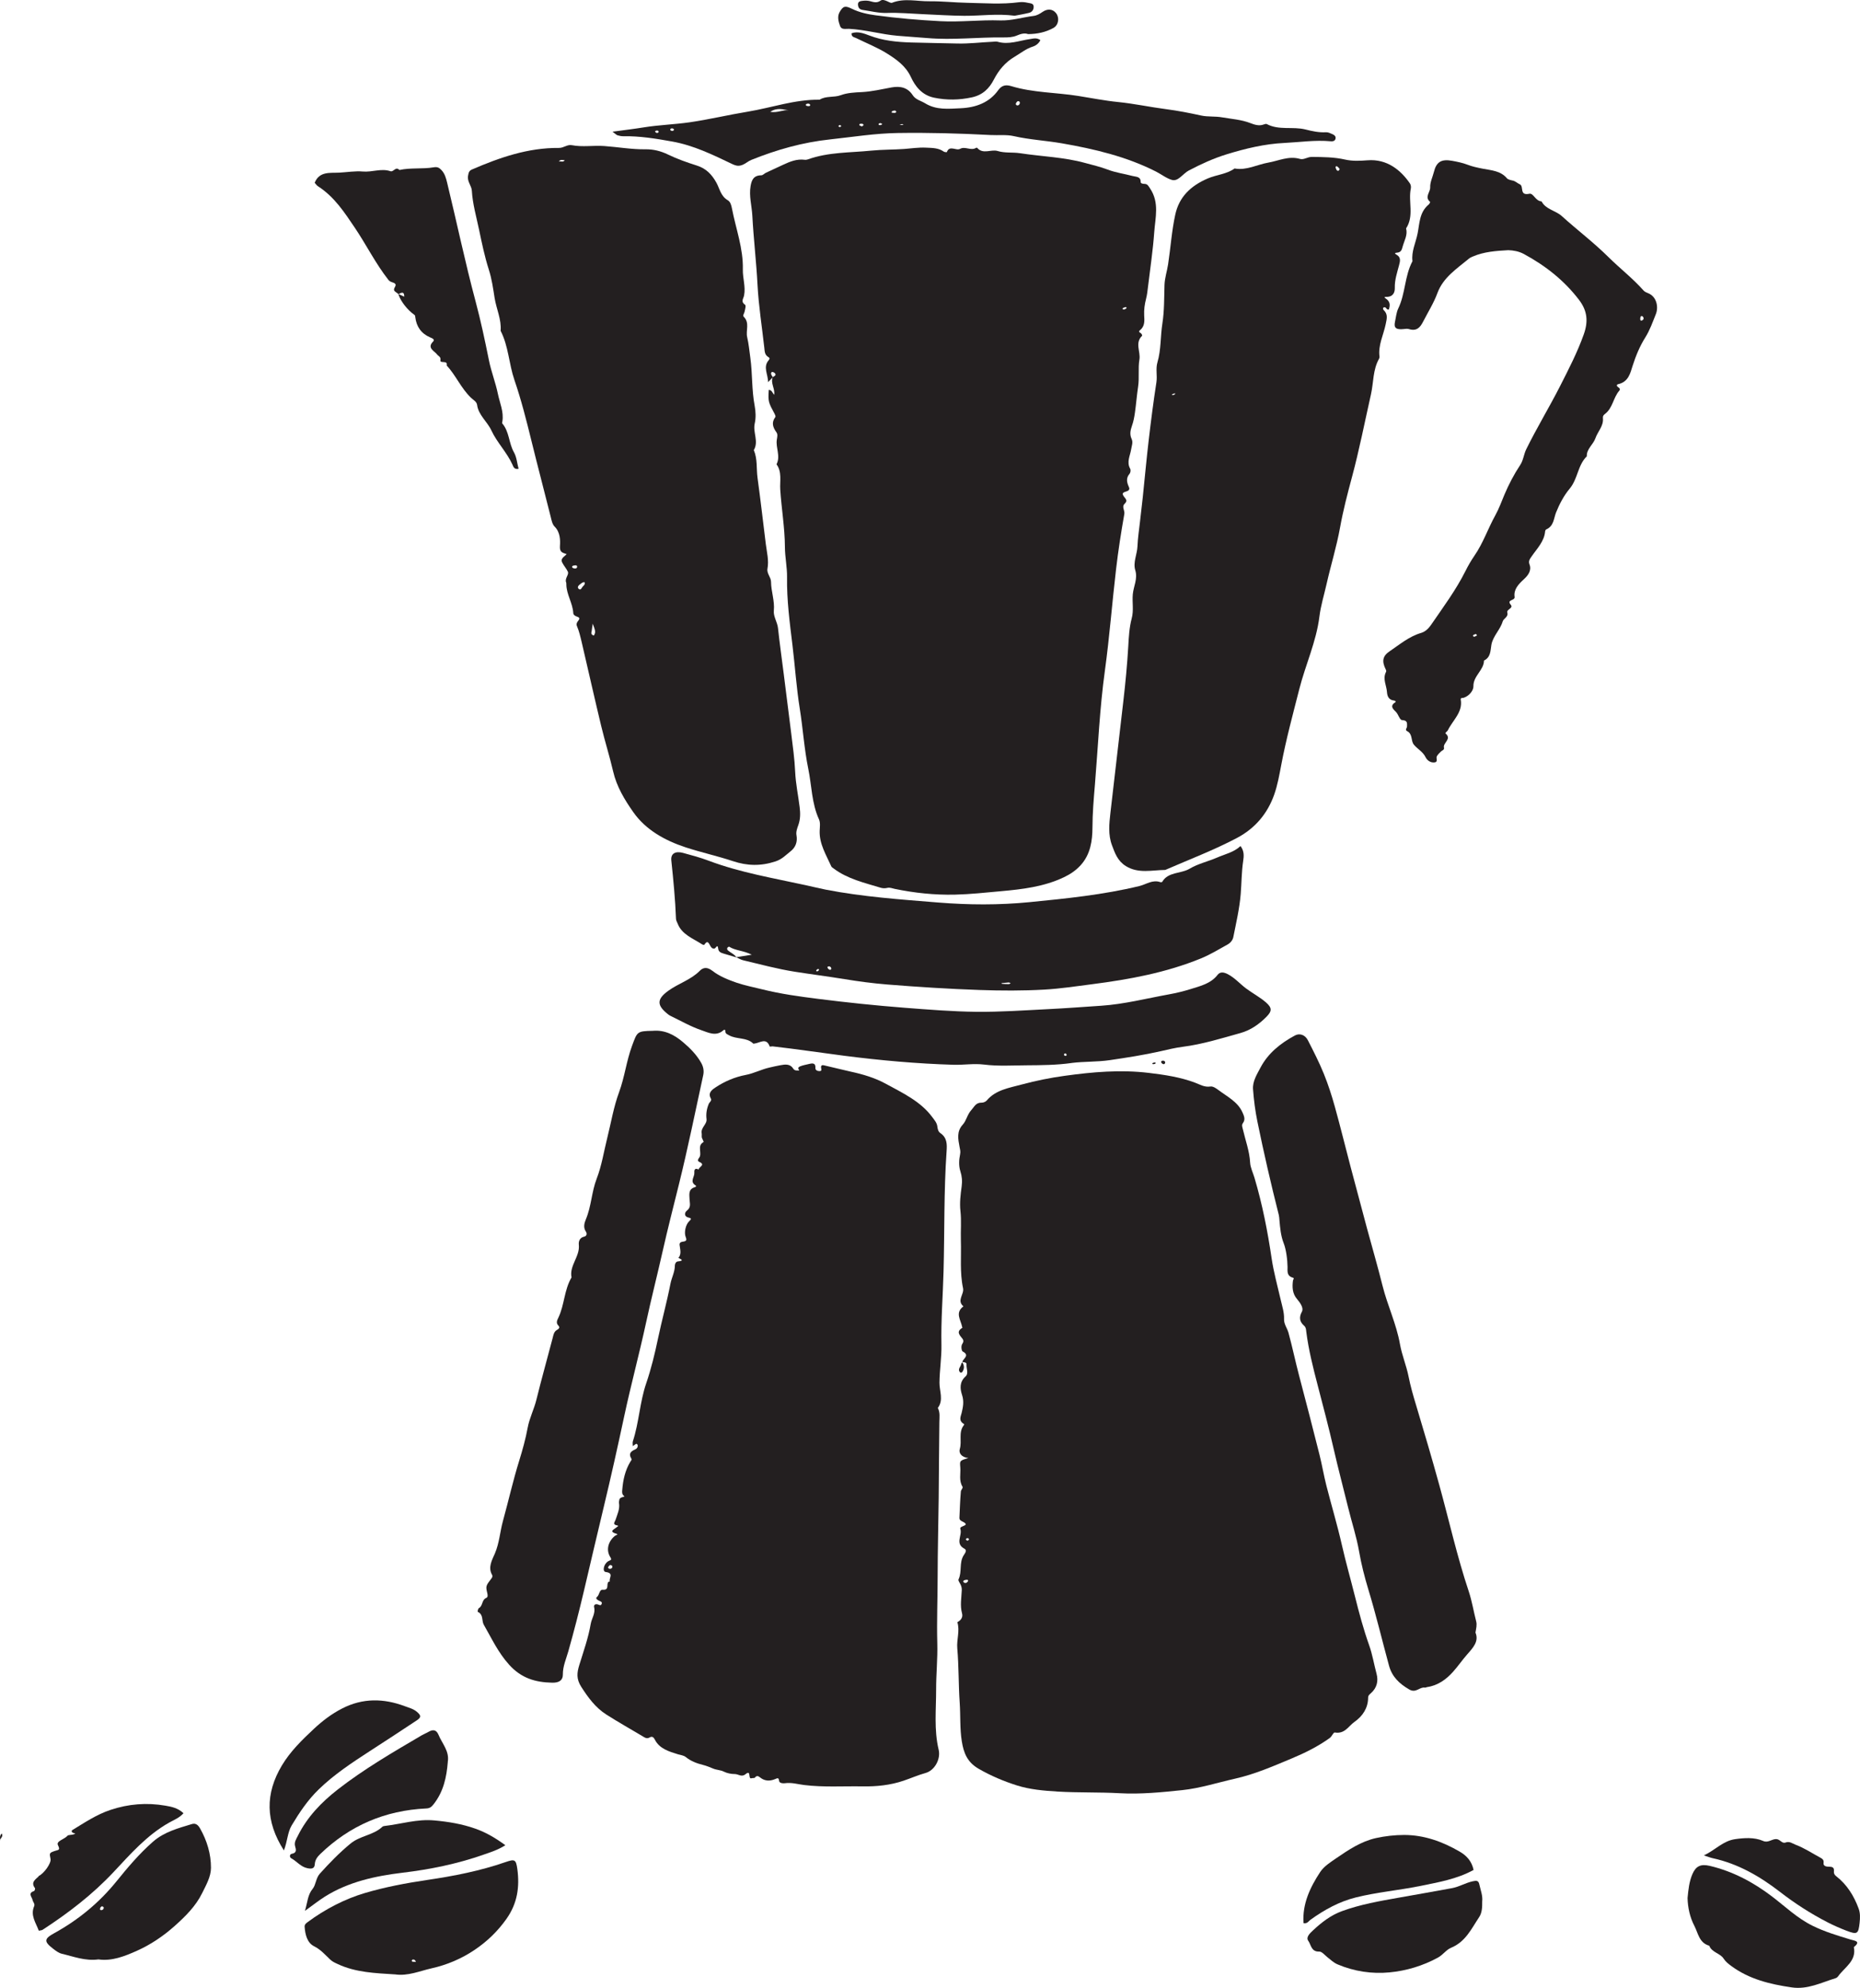
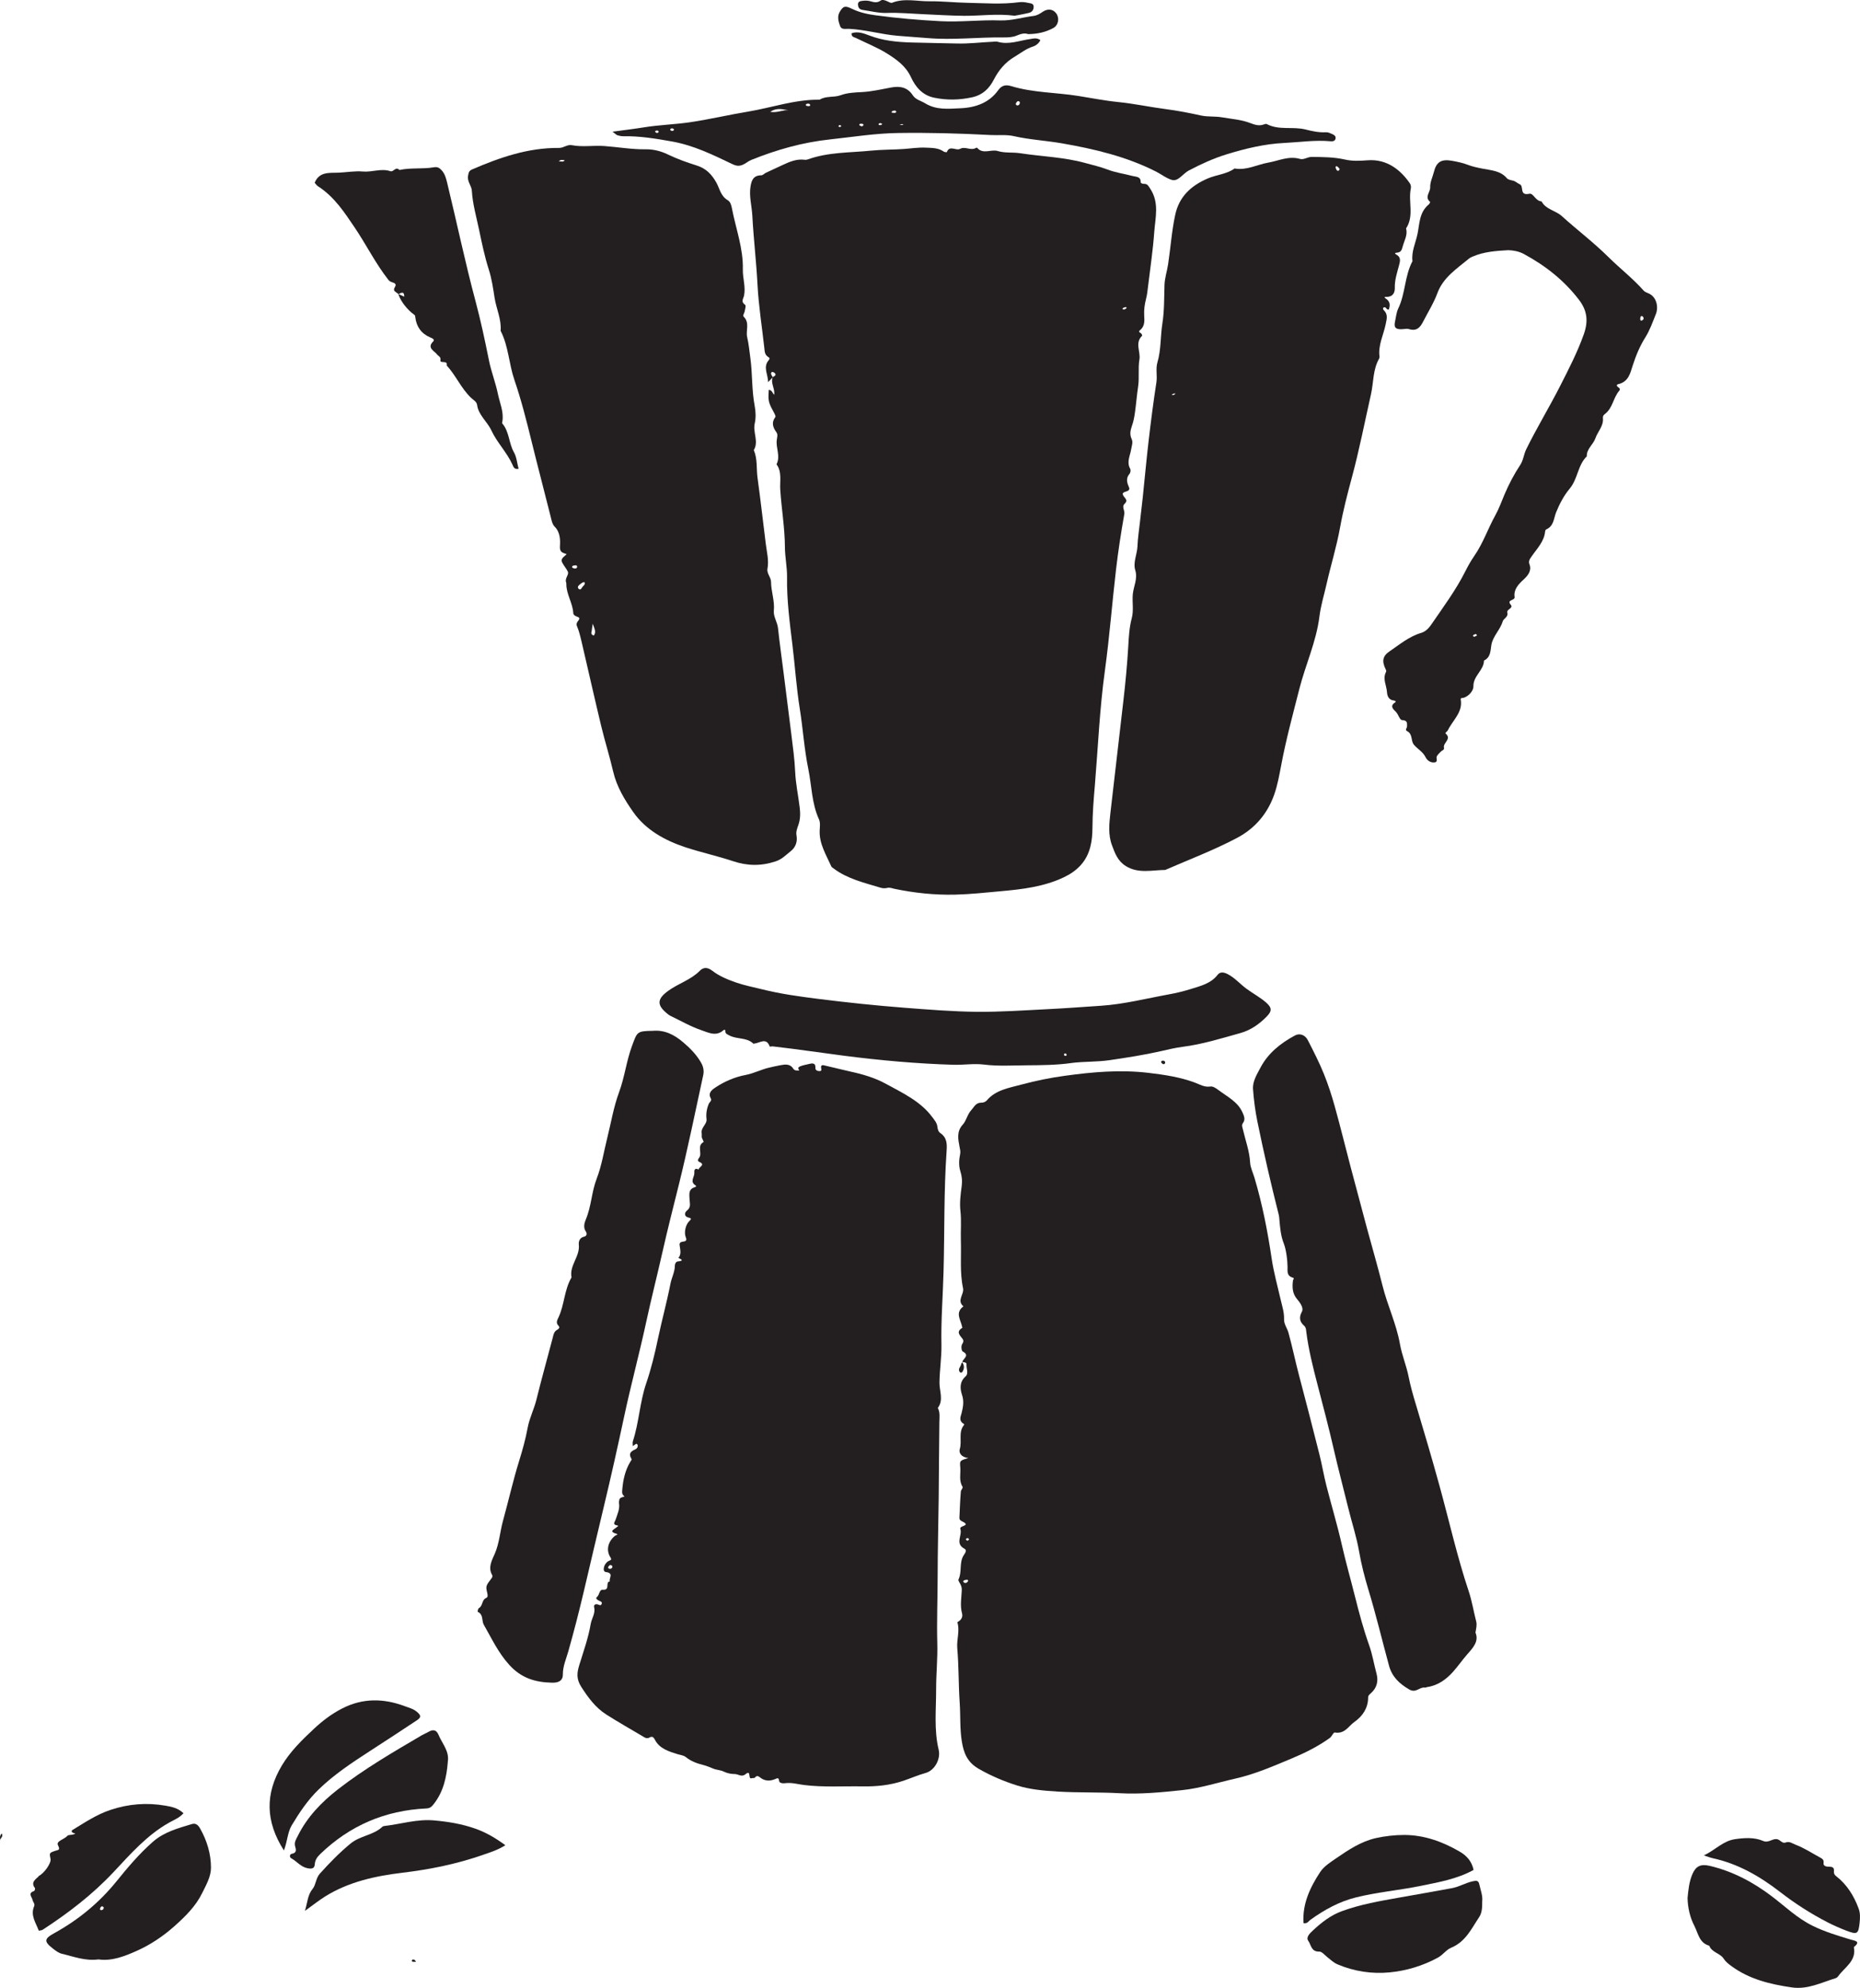
<svg xmlns="http://www.w3.org/2000/svg" id="Layer_1" data-name="Layer 1" viewBox="0 0 529.25 565.63">
  <defs>
    <style>
      .cls-1 {
        fill: #231f20;
        stroke-width: 0px;
      }
    </style>
  </defs>
  <path class="cls-1" d="M.09,523.76c-.08-.65-.29-1.32.4-2.07.55.98-.5,1.35-.45,1.99.01.01.04.08.04.08" />
  <path class="cls-1" d="M10.96,533.82c1.54-.67,3.67-3.69,3.42-4.87-.35-1.69-.37-1.74,1.28-2.3.92-.32,1.58-.12.82-1.66-.57-1.15,1.9-1.64,2.76-2.69.06-.07.19-.11.29-.12.62-.13,1.38-.09,1.82-.44.22-.17-.97-.04-.95-.73,0-.09.08-.22.16-.27,3.51-2.13,6.91-4.44,10.89-5.76,5.12-1.7,10.29-2.12,15.61-1.2,1.84.31,3.6.69,5.15,2.15-1.13,1.31-2.76,1.92-4.17,2.72-6.3,3.58-10.94,8.92-15.76,14.06-5.97,6.36-12.84,11.63-20.16,16.39-.24.16-.6.15-1.08.26-.84-2.28-2.45-4.34-1.32-6.98.28-.66-.34-1.17-.46-1.77-.17-.87-1.43-1.94.43-2.53.17-.06.37-.69.26-.84-1.24-1.62.07-2.42,1.05-3.34l-.03-.07Z" />
-   <path class="cls-1" d="M118.38,558.21c-.15-.21-.22-.42-.37-.51-.26-.17-.6-.26-.8.07-.12.2.01.4.27.42.29.04.57.01.9.01M112.36,561.79c-5.53-.36-11.09-.52-16.24-2.93-.76-.35-1.51-.67-2.18-1.3-1.43-1.35-2.66-2.82-4.58-3.78-1.96-.98-2.52-3.32-2.68-5.51-.05-.6.31-.95.77-1.29,5.13-3.83,10.87-6.72,16.34-8.33,5.81-1.72,11.73-2.83,17.72-3.72,7.59-1.12,15.1-2.58,22.36-5.1,2.6-.9,2.96-.75,3.34,2.03.67,5.03.03,9.72-3.11,14.15-2.51,3.55-5.53,6.44-9.07,8.82-3.71,2.5-7.85,4.26-12.25,5.24-3.41.77-6.73,2.26-10.41,1.71" />
+   <path class="cls-1" d="M118.38,558.21c-.15-.21-.22-.42-.37-.51-.26-.17-.6-.26-.8.07-.12.2.01.4.27.42.29.04.57.01.9.01M112.36,561.79" />
  <path class="cls-1" d="M29.54,542.77c-.12-.1-.25-.32-.4-.34-.38-.03-.56.27-.65.59-.12.41.12.56.5.47.32-.08.52-.33.55-.72M28,557.53c-3.78.5-7.04-.82-10.37-1.6-.9-.21-1.75-.84-2.5-1.43-2.69-2.07-2.61-2.84.34-4.46,6.86-3.78,12.76-8.66,17.66-14.71,3.22-3.98,6.52-7.9,10.42-11.31,3.17-2.78,7.16-3.82,11.06-5.01,1.13-.35,1.82.36,2.33,1.27,1.97,3.48,3.1,7.25,3.09,11.19-.01,2.53-1.36,4.85-2.48,7.14-1.85,3.78-4.78,6.66-7.89,9.44-3.23,2.87-6.79,5.27-10.72,7.03-3.49,1.56-7.12,2.99-10.91,2.45" />
  <path class="cls-1" d="M127.42,501.33c-.34,4.34-1.23,8.53-4.1,12.12-.58.72-1.04,1.09-2.06,1.13-11.7.55-21.73,4.87-30.09,12.92-.87.84-1.52,1.68-1.6,2.96-.07,1.24-.9,1.36-2.08,1.12-1.94-.39-3.03-1.97-4.62-2.83-.53-.28-.47-1.15.12-1.26,1.51-.26,1.26-1.2,1-2.1-.35-1.17.27-2.05.74-2.99,2.65-5.36,6.72-9.6,11.4-13.24,7.46-5.81,15.66-10.57,23.82-15.37.65-.38,1.36-.65,2.01-1.03,1.27-.73,2.22-.57,2.81.85,1.03,2.52,3.16,4.66,2.64,7.71" />
  <path class="cls-1" d="M80.8,526.54c-5.33-8.3-5.36-16.21-.59-24.2,2.4-4.01,5.68-7.21,9.11-10.42,2.5-2.33,5.06-4.27,8.07-5.81,5.84-2.99,11.78-2.88,17.77-.64,1.19.45,2.48.75,3.49,1.63,1.19,1.03,1.26,1.54-.09,2.43-4.38,2.93-8.81,5.79-13.23,8.66-5.14,3.34-10.26,6.7-14.67,10.99-3.11,3.02-5.47,6.55-7.66,10.21-1.2,2.02-1.19,4.46-2.22,7.14" />
  <path class="cls-1" d="M143.79,525.04c-2.2,1.39-4.26,2-6.25,2.7-7.45,2.61-15.12,4.18-23,5.12-7.72.93-15.37,2.58-22.09,6.8-1.79,1.13-3.45,2.45-5.68,4.05.77-2.5.73-4.47,2.21-6.29.91-1.11.89-3.02,2.02-4.28,2.73-3.03,5.52-5.91,8.71-8.55,2.79-2.3,6.52-2.37,9.06-4.78.14-.14.39-.22.59-.24,4.72-.54,9.34-2.04,14.19-1.59,4,.36,7.95,1.01,11.72,2.35,2.99,1.05,5.73,2.65,8.53,4.71" />
  <path class="cls-1" d="M421.75,541.01c.02,1.67-.04,3.25-.87,4.49-2.2,3.29-3.85,7.02-8.02,8.73-1.33.54-2.25,1.99-3.72,2.79-4.33,2.36-9.02,3.75-13.77,4.2-4.97.48-10.04-.27-14.77-2.28-1.13-.48-1.96-1.3-2.89-2.03-.75-.59-1.57-1.64-2.33-1.61-2.32.09-2.32-1.97-3.12-3.06-.75-1.03.5-2.18,1.32-2.95,2.44-2.27,5.04-4.32,8.27-5.5,5.2-1.9,10.62-2.85,16.05-3.81,5.1-.91,10.21-1.79,15.31-2.74,2.02-.38,3.8-1.5,5.83-1.94,1.05-.22,1.64-.28,1.89.88.37,1.66,1.01,3.26.82,4.84" />
  <path class="cls-1" d="M419.3,532.07c-4.75,2.62-10.07,3.52-15.34,4.59-6.01,1.22-12.14,1.74-18.11,3.22-4.8,1.19-8.99,3.52-12.94,6.35-.57.41-.94,1.21-2,.97-.37-5.46,1.86-10.16,4.75-14.55,1.06-1.6,2.91-2.78,4.56-3.91,3.5-2.4,7.08-4.8,11.32-5.74,2.6-.57,5.33-.88,7.99-.88,5.71,0,10.91,1.89,15.79,4.72,2.07,1.2,3.47,2.8,3.98,5.23" />
  <path class="cls-1" d="M480.19,540c.22-2.29.45-4.61,1.38-6.76.98-2.26,2.35-2.93,4.92-2.33,6.62,1.56,12.45,4.69,17.79,8.76,3.73,2.84,7.09,6.11,11.4,8.25,3.5,1.74,7.19,2.83,10.9,3.96,1.15.35,3.04.45.92,2.15.79,3.93-2.61,5.71-4.46,8.28-.17.25-.47.49-.75.57-4.08,1.24-7.95,3.29-12.5,2.61-6.14-.9-12.06-2.32-17.14-6.07-.85-.63-1.61-1.19-2.22-2.14-.99-1.52-3.35-1.73-4.08-3.65-2.88-.8-3.17-3.62-4.23-5.64-1.25-2.41-1.88-5.18-1.94-7.99" />
  <path class="cls-1" d="M484.84,527.94c3.42-1.68,5.47-4.14,8.89-4.63,2.47-.35,5.41-.6,7.96.51.2.09.41.15.62.17,1.09.12,1.94-.68,3.06-.7,1.15-.01,1.63,1.38,2.71.97,1.11-.42,1.92.28,2.76.6,2.53.94,4.77,2.45,7.13,3.72.46.25.93.54.93,1.18,0,.3-.07.68.07.88.7.96,2.3.06,2.78,1.03.3.63-.35,1.34.72,2.18,3.07,2.37,5.08,5.63,6.4,9.24.47,1.28.42,2.65.27,4.02-.34,3.19-.66,3.43-3.79,2.23-1.81-.7-3.6-1.48-5.31-2.36-4.79-2.46-9.29-5.36-13.54-8.65-5.72-4.42-11.92-8.03-19.16-9.6-.61-.13-1.19-.37-2.5-.78" />
  <path class="cls-1" d="M319.88,88.07c.17-.09.49-.19.65-.39.12-.14-.09-.35-.34-.29-.28.08-.59.19-.77.37-.12.14.09.31.45.3M219.91,107.33c-.34.35-.68.71-1.36,1.41,0-2.31-1.52-4.27.17-6.24.4-.47.27-.68-.09-.9-1.07-.63-1.04-1.65-1.15-2.64-.66-5.95-1.61-11.89-1.93-17.86-.34-6.59-1.13-13.16-1.48-19.75-.15-2.79-.99-5.58-.49-8.43.29-1.64.81-3.02,3.04-3.04.45,0,.88-.52,1.35-.74,1.62-.77,3.25-1.5,4.87-2.26,1.93-.9,3.88-1.71,6.14-1.42.3.04.65-.02.94-.12,5.8-2.09,11.94-1.87,17.98-2.48,3.17-.32,6.32-.25,9.47-.48,2.03-.15,3.99-.47,6.09-.37,1.86.09,3.55.05,5.09,1.13.22.16.85.19.87.14.77-2.09,2.61-.29,3.77-.93,1.46-.8,3.09.64,4.56-.29.07-.05.26-.04.3,0,1.65,1.96,3.95.34,5.83.91,2.06.63,4.22.3,6.34.62,6.18.95,12.52,1.11,18.55,2.78,2.13.59,4.31,1.08,6.4,1.88,2.25.87,4.72,1.19,7.08,1.82,1,.26,2.36.12,2.32,1.72-.01.37.53.53,1.03.53.94,0,1.15.57,1.65,1.31,2.7,4.03,1.48,8.3,1.18,12.46-.37,5.15-1.14,10.28-1.76,15.41-.14,1.19-.27,2.39-.57,3.55-.4,1.55-.61,3.06-.53,4.69.07,1.37.27,3.05-1.17,4.19-.46.37-.27.62.21.87.22.12.45.66.38.73-2.15,2.04-.39,4.52-.78,6.78-.42,2.47.02,5.13-.37,7.71-.37,2.45-.55,4.92-.9,7.37-.18,1.28-.42,2.58-.86,3.8-.45,1.28-.68,2.45-.07,3.74.44.95.01,1.94-.15,2.93-.29,1.82-1.35,3.6-.28,5.51.21.37.11,1.11-.17,1.44-1.03,1.19-.8,2.38-.25,3.62.08.18.17.37.18.57.04,1.18-2.42.63-1.75,1.95.44.86,1.54,1.32.39,2.43-.87.82.12,1.85-.06,2.86-.92,5.22-1.74,10.46-2.35,15.71-1.13,9.62-1.86,19.27-3.18,28.87-1.49,10.79-1.95,21.65-2.84,32.47-.34,4.04-.69,8.12-.7,12.21-.02,3.68-.54,7.61-3.38,10.71-1.33,1.45-2.89,2.53-4.76,3.41-5.66,2.69-11.78,3.42-17.96,3.97-4.33.39-8.65.87-13.01.97-5.81.13-11.52-.47-17.16-1.64-.72-.15-1.34-.45-2.11-.28-.63.15-1.27.14-1.9-.05-4.64-1.41-9.44-2.51-13.35-5.46-.25-.19-.57-.36-.68-.61-1.46-3.27-3.44-6.39-3.31-10.12.04-1.09.24-2.31-.19-3.25-2.1-4.59-2.06-9.56-3.04-14.33-1.16-5.66-1.52-11.46-2.43-17.17-.96-6-1.35-12.05-2.08-18.07-.78-6.4-1.64-12.83-1.54-19.33.04-2.85-.6-5.73-.61-8.62-.03-5.48-.98-10.91-1.33-16.37-.15-2.32.55-4.95-1.06-7.15,1.22-2.33-.28-4.69.09-7.03.12-.72.3-1.48-.09-2.04-1.05-1.44-1.51-2.81-.33-4.37.12-.16-.04-.58-.17-.83-1.86-3.45-1.89-3.52-1.71-6.89.91,0,1,.8,1.54,1.39.3-1.77-1.11-3.35-.39-5.02.43-.33,1.23-.55.48-1.24-.18-.16-.69-.3-.77-.22-.43.45-.06.87.18,1.28.05.08.12.16.18.23" />
  <path class="cls-1" d="M275.25,438.4c.17-.1.39-.17.47-.31.04-.08-.12-.37-.24-.4-.31-.07-.63.01-.62.38,0,.11.26.22.4.33M275.45,449.9c.06-.24-.05-.41-.3-.39-.4.03-.88.01-1.08.45-.04.08.2.35.36.41.48.17.78-.11,1.02-.47M273.82,387.6c.07-.99,2.33-1.89.09-3.06-.27-.14-.57-1.51-.07-2.2.37-.52.34-1.02.06-1.37-.85-1.08-1.92-2.06-.06-3.16.02-.01-.06-.17-.07-.27-.38-1.97-2.11-4.01.37-5.83-2-1.67.26-3.42-.11-5.16-.96-4.51-.47-9.07-.62-13.61-.09-2.78.19-5.56-.12-8.33-.27-2.36.03-4.72.35-7.06.2-1.5.09-2.85-.39-4.34-.47-1.47-.39-3.21-.06-4.74.18-.86-.02-1.42-.16-2.18-.4-2.13-.87-4.33.9-6.27,1.09-1.2,1.26-2.86,2.46-4.17.9-.99,1.26-2.14,2.96-2.1.47.01,1.11-.26,1.41-.61,2.57-3.04,6.32-3.57,10.01-4.57,4.02-1.08,8.07-1.9,12.17-2.46,7.95-1.1,15.91-1.8,23.97-.83,4.48.54,8.88,1.19,13.08,2.76,1.43.53,2.71,1.38,4.44,1.11.73-.11,1.66.55,2.23.98,2.5,1.88,5.51,3.35,6.85,6.33.44,1,.97,2.02.14,3.13-.39.51-.16,1.08-.01,1.69.73,3.17,1.9,6.24,2.08,9.56.07,1.38.81,2.84,1.23,4.26,2.25,7.57,3.75,15.27,4.9,23.04.58,3.9,1.66,7.73,2.54,11.59.42,1.85,1.05,3.68.98,5.6-.06,1.44.9,2.58,1.26,3.89,1.11,4.05,1.95,8.15,3.02,12.19,1.98,7.49,3.91,14.98,5.8,22.49.73,2.91,1.22,5.88,1.96,8.79,1.43,5.61,3.11,11.18,4.39,16.82,1.13,4.97,2.53,9.88,3.77,14.82,1.16,4.62,2.4,9.27,4.01,13.79.95,2.67,1.38,5.43,2.11,8.14.56,2.08.09,4-1.57,5.48-.49.45-.83.68-.83,1.38-.04,2.89-1.54,5.18-3.92,6.85-1.67,1.18-2.71,3.47-5.55,2.99-.45-.07-.77,1.08-1.48,1.59-3.34,2.39-6.98,4.21-10.82,5.81-5.27,2.2-10.5,4.49-16.14,5.75-4.99,1.12-9.86,2.71-14.99,3.25-5.91.62-11.87,1.21-17.79.88-5.87-.33-11.74-.12-17.61-.47-4-.24-7.92-.58-11.63-1.75-3.77-1.19-7.43-2.74-10.88-4.73-3.25-1.88-4.27-4.49-4.8-7.8-.59-3.67-.35-7.33-.6-10.97-.36-5.17-.24-10.35-.69-15.51-.22-2.49.79-4.96.02-7.44,1.05-.57,1.64-1.39,1.33-2.53-.6-2.2-.16-4.39-.07-6.58.02-.64-.12-1.16-.4-1.71-.22-.44-.68-1.04-.53-1.35,1.06-2.19.12-4.73,1.47-6.86.34-.55,1.08-1.41.22-1.87-2.79-1.48-.54-3.79-1.17-5.63-.24-.71,1.16-.7,1.57-1.3-.31-.9-1.89-.72-1.83-1.9.12-2.5.19-5,.41-7.49.04-.42.69-.97.45-1.36-1.05-1.73-.48-3.56-.61-5.35-.14-2.02-.3-2,2.3-2.78-1.99-.2-2.78-1.44-2.45-2.55.68-2.23-.44-4.68,1.11-6.73.33-.43-.06-.45-.28-.63-1.11-.88-.56-1.89-.3-2.91.41-1.69.72-3.29.12-5.12-.56-1.71-.8-3.65.99-5.27.97-.87.17-2.28.28-3.44.06-.6-.73-.59-1.24-.68l.06.04Z" />
  <path class="cls-1" d="M173.57,445.3c-.16.17-.44.35-.51.59-.1.35.22.52.57.5.33-.02.59-.24.62-.55.03-.35-.24-.5-.67-.54M180.06,411.47c0-.54-.11-.97.01-1.34,1.77-5.41,1.97-11.15,3.8-16.51,1.43-4.19,2.46-8.45,3.35-12.71,1.1-5.23,2.53-10.39,3.55-15.62.34-1.76,1.26-3.38,1.26-5.21,0-.49.32-1.11.86-1.16,1.74-.17,1.14-.53.15-.99.98-1.2.44-2.51.32-3.79-.03-.4.25-.74.77-.81,1.19-.15,1.36-.4.97-1.39-.49-1.24-.02-3.46.98-4.43.4-.39.9-.84.02-1.01-1.66-.34-1.25-1.56-.68-2,1.34-1.05.81-2.13.78-3.37-.03-1.16-.4-2.73,1.43-3.3.29-.09.68-.28.25-.56-1.69-1.08-.22-2.38-.31-3.56-.05-.63.02-1.55,1.23-.93-.03-.73,2.14-1.34.13-2.2-.46-.2-.37-.7-.08-1.03,1.16-1.34-.72-3.47,1.36-4.61.06-.03-.26-.68-.42-1.03-.23-.49-.04-1-.13-1.46-.29-1.6,1.55-2.56,1.38-4-.19-1.54.05-2.94.63-4.35.21-.51.96-.88.57-1.59-.92-1.64.53-2.56,1.52-3.21,2.54-1.64,5.3-2.84,8.44-3.44,2.27-.42,4.41-1.57,6.72-2.09,1.04-.24,2.07-.48,3.12-.67,1.39-.26,2.79-.45,3.69.99.39.62,1.08.5,1.71.51-.32-.5-.55-.87.31-1.21.81-.32,1.64-.44,2.47-.65,1.08-.27,1.9-.26,1.8,1.16-.04.61.59.86,1.11.87.9.01.51-.6.49-1.06-.03-.85.68-.62,1.11-.52,2.46.55,4.9,1.2,7.37,1.74,3.46.75,6.9,1.77,9.9,3.42,4.82,2.63,9.95,5.01,13.26,9.5.6.81,1.33,1.62,1.45,2.65.09.73.25,1.49.84,1.89,1.97,1.33,1.93,3.24,1.8,5.12-.8,11.41-.56,22.85-.87,34.27-.18,6.95-.75,13.9-.6,20.85.07,3.64-.53,7.22-.56,10.85-.02,2.31,1.23,4.89-.47,7.14.7,1.3.45,2.68.44,4.06-.1,7.18-.11,14.35-.19,21.52-.09,7.46-.29,14.92-.3,22.39-.01,6.34-.27,12.66-.1,19,.12,4.37-.34,8.74-.33,13.12.01,5.73-.64,11.47.72,17.16.63,2.65-1.13,5.89-3.71,6.61-2.17.6-4.19,1.5-6.29,2.21-3.8,1.28-7.68,1.67-11.65,1.61-5.54-.1-11.08.29-16.62-.39-1.82-.22-3.61-.79-5.51-.51-.52.07-1.55,0-1.62-.66-.12-1.01-.44-.81-1.15-.51-1.47.62-2.95.58-4.21-.44-.6-.47-1-.65-1.54.03-.13.17-.61.06-.9.16-1.19.42.02-2.61-1.8-1.12-1.1.88-2-.07-2.99-.07-1.04,0-2.18-.22-3.09-.67-.99-.5-2.07-.47-3.04-.87-.98-.4-1.97-.82-2.99-1.07-1.79-.44-3.43-1.09-4.85-2.23-.6-.49-1.46-.55-2.18-.77-2.56-.79-5.31-1.59-6.62-4.19-.32-.64-.74-1.04-1.46-.62-.85.49-1.42.02-2.05-.35-3.42-2.04-6.9-4-10.26-6.14-3.14-2-5.19-4.83-7.16-7.89-1.46-2.28-1.23-4.05-.57-6.2,1.19-3.88,2.58-7.74,3.25-11.7.27-1.59,1.4-3.04.98-4.75-.14-.59.19-.96.9-.85.45.06,1.01.63,1.26-.17.16-.49-.29-.65-.7-.82-.5-.2-1.17-.7-.7-1.05.8-.62.68-2.18,1.69-2.1,2.27.18.58-2.2,2.02-2.38-.38-.87,1.32-2.36-1.18-2.67-1-.12-.62-2.28.74-3.08.57-.34,1.14-.25.57-1.15-1.24-1.95-.68-4.37,1.25-6.01.24-.21,1.11-.45.61-.59-2.55-.73-.68-1.3-.02-1.94.17-.16.74-.36.07-.49-1.41-.26-.62-.98-.43-1.56.51-1.59,1.3-3.13.98-4.87-.05-.27.08-.58.11-.87.1-.84,1.68-.77,1.41-.99-.74-.59-.64-1.17-.58-1.86.22-2.78.81-5.48,2.28-7.94.21-.35.52-.56.26-.99-.8-1.32-.11-2.01,1.16-2.55.48-.2.78-.68.68-1.24-.02-.14-.34-.39-.4-.35-.27.12-.49.32-.99.68" />
  <path class="cls-1" d="M164.22,161.38c.04-.36-.15-.56-.52-.52-.29.03-.68.06-.84.24-.22.26.05.51.35.59.39.11.81.16,1.01-.31M159.01,45.98c.52-.21,1.26.32,1.66-.4-.59-.01-1.19-.31-1.66.4M166.36,165.68c-.6-.11-.93.32-1.34.6-.46.32-.82.85-.39,1.24.62.55.82-.16,1.11-.53.31-.37.81-.66.62-1.31M168.66,177.46c-.16,1.09-.25,1.56-.29,2.03-.04.44-.44.98.59,1.36.73-1,.24-1.88-.3-3.39M161.2,157.66c-1.23-.42-1.99-.54-1.87-2.31.11-1.65.1-3.89-1.52-5.52-.67-.67-.87-1.8-1.11-2.77-1.79-7.19-3.7-14.35-5.46-21.54-1.44-5.86-2.92-11.73-4.87-17.41-1.58-4.62-1.66-9.57-3.92-13.98.27-3.24-1.21-6.22-1.71-9.34-.42-2.67-.8-5.43-1.65-8.07-1.19-3.73-1.98-7.56-2.78-11.38-.77-3.68-1.83-7.31-2.05-11.07-.08-1.46-1.37-2.58-1.08-4.24.16-.9.26-1.44,1.13-1.81,7.86-3.39,15.91-6.21,24.74-6.13,1.38.01,2.35-1.04,3.67-.78,3.04.59,6.12.02,9.19.24,3.91.28,7.79.98,11.74.93,2.21-.04,4.36.48,6.43,1.49,2.6,1.26,5.38,2.24,8.16,3.12,2.71.85,4.28,2.54,5.58,4.84.96,1.72,1.23,3.86,3.27,5.05.77.45,1.01,1.47,1.19,2.38,1.11,5.76,3.24,11.33,3.09,17.33-.06,2.43.84,4.9.35,7.39-.18.92-1.02,1.76.28,2.63.32.21.01,1.33-.14,2-.11.48-.59,1.06-.23,1.42,1.77,1.77.52,3.9.97,5.79.45,1.95.63,3.91.9,5.88.63,4.52.37,9.12,1.23,13.64.31,1.64.39,3.44.02,5.07-.57,2.54,1.21,5.1-.26,7.56,1.09,2.55.7,5.27,1.06,7.89.86,6.29,1.58,12.6,2.36,18.89.28,2.25.91,4.6.47,6.95-.26,1.36,1,2.46,1.01,3.72.02,2.78,1.08,5.43.8,8.26-.16,1.64.99,3.21,1.18,4.91.47,4.34,1.08,8.68,1.63,13.02.71,5.64,1.44,11.29,2.13,16.93.44,3.65.97,7.28,1.13,10.97.15,3.37.87,6.72,1.28,10.09.21,1.69.22,3.37-.37,5.03-.34.93-.72,1.99-.54,2.91.35,1.9-.27,3.49-1.67,4.58-1.33,1.03-2.41,2.27-4.32,2.89-4.16,1.36-8,1.28-12.08-.08-4.43-1.47-9.04-2.48-13.47-3.93-5.98-1.97-11.38-5.02-14.88-10-2.48-3.52-4.75-7.29-5.74-11.58-1.01-4.36-2.38-8.66-3.42-13.01-1.9-7.91-3.68-15.85-5.53-23.77-.37-1.56-.73-3.14-1.36-4.61-.46-1.1.83-1.62.67-2.24-.14-.51-1.66-.43-1.71-1.46-.16-2.82-1.94-5.29-1.97-8.13,0-.2.02-.41-.06-.59-.46-1.15.88-2.19.49-3.04-.39-.85-1.11-1.65-1.57-2.54-.66-1.24.54-1.69,1.23-2.46" />
  <path class="cls-1" d="M334.33,112.17c.01-.09.02-.18.04-.27-.27.09-.55.14-.78.27-.21.12-.11.28.2.24.19-.02.37-.16.55-.25M381.21,48.11c-.25-.26-.46-.66-.79-.78-.36-.13-.48.23-.34.52.16.32.22.79.76.75.12-.01.21-.27.37-.49M395.18,88.08c-.82.14-.69-.93-1.47-.6-.29.21-.2.55.01.75,1.28,1.23.88,2.48.57,4.02-.63,3.07-2.2,6-1.76,9.24.02.19-.04.41-.13.58-1.79,3.18-1.54,6.75-2.3,10.13-1.78,7.89-3.32,15.81-5.43,23.64-1.27,4.71-2.5,9.45-3.37,14.28-.97,5.38-2.61,10.65-3.82,16-.7,3.11-1.67,6.21-2.05,9.31-.89,7.18-3.98,13.75-5.73,20.67-1.82,7.16-3.76,14.29-5.13,21.55-.54,2.85-1.05,5.74-2.01,8.47-1.87,5.27-5.31,9.51-10.57,12.3-6.58,3.48-13.59,6.13-20.42,9.11-3.78.04-7.63,1.12-11.21-1.09-2.35-1.45-3.13-3.71-3.96-5.94-1.12-2.99-.79-6.11-.44-9.19,1.22-10.55,2.42-21.1,3.66-31.65.61-5.23,1.11-10.47,1.42-15.73.15-2.66.28-5.36.99-8.01.6-2.22.09-4.55.3-6.85.22-2.27,1.45-4.39.7-6.83-.68-2.23.54-4.51.63-6.81.09-2.37.47-4.74.73-7.11.26-2.28.54-4.56.78-6.85.57-5.46,1.06-10.92,1.7-16.36.64-5.46,1.34-10.91,2.18-16.34.29-1.9-.26-3.82.29-5.67,1.06-3.62.83-7.39,1.41-11.08.56-3.57.49-7.28.6-10.93.06-2,.72-3.9,1.02-5.86.72-4.71,1.02-9.47,2.04-14.15,1.1-5.06,4.38-8.2,9.22-10.29,2.5-1.09,5.4-1.21,7.66-2.85,3.42.61,6.39-1.11,9.58-1.67,3-.52,5.81-1.99,9.05-1.05,1.06.31,2.08-.58,3.35-.57,3.19.03,6.32.04,9.46.75,2.05.47,4.22.38,6.35.21,5.66-.46,9.56,2.88,12.1,6.58.26.38.35.98.26,1.44-.79,3.75,1.01,7.77-1.35,11.36.5,1.84-.49,3.42-.96,5.11-.26.94-.42,1.71-1.67,1.8-.85.07-.47.35-.04.6,1.31.77.93,1.97.67,2.97-.55,2.12-1.27,4.17-1.21,6.42.04,1.29-.47,2.6-2.39,2.58-.85,0-.5.26-.09.54,1.23.85,1.16,1.94.78,3.05" />
  <path class="cls-1" d="M419.84,464.55c1.03,2.47-.68,4.28-2.35,6.18-1.41,1.6-2.61,3.37-4.03,4.95-1.89,2.12-4.26,3.9-7.39,4.36-.21.03-.42.18-.62.15-1.52-.25-2.52,1.65-4.44.54-2.9-1.67-4.94-3.68-5.78-6.8-1.97-7.23-3.7-14.51-5.89-21.7-1.07-3.54-1.99-7.15-2.62-10.78-.74-4.24-2.1-8.33-3.12-12.5-1.35-5.54-2.83-11.05-4.1-16.62-1.39-6.09-2.99-12.14-4.57-18.19-1.31-5.02-2.59-10.08-3.24-15.23-.07-.6-.07-1.21-.59-1.66-1.36-1.19-1.5-2.46-.65-4.03.54-1-.38-2.41-1.41-3.62-1.3-1.51-1.39-3.4-1.13-5.25.04-.35.55-.63-.12-.83-1.71-.5-1.42-1.92-1.43-3.01-.02-2.03-.4-5.02-1.1-6.77-.83-2.12-1.01-4.36-1.21-6.58-.04-.49-.06-1-.18-1.47-2.23-8.81-4.27-17.67-6.09-26.57-.62-3.02-1.01-6.11-1.24-9.17-.17-2.25,1.1-4.23,2.12-6.17,2.13-4.06,5.65-6.91,9.79-9.14,1.34-.72,2.89-.22,3.7,1.36,1.61,3.14,3.22,6.3,4.54,9.55,1.24,3.05,2.25,6.2,3.13,9.36,1.57,5.63,2.95,11.3,4.44,16.95,1.56,5.89,3.12,11.78,4.71,17.67,1.48,5.44,3.06,10.87,4.42,16.32,1.4,5.61,3.95,10.89,4.95,16.57.55,3.14,1.82,6.09,2.45,9.23.54,2.73,1.33,5.5,2.15,8.19,2.28,7.56,4.5,15.12,6.6,22.72,2.79,10.11,5.06,20.34,8.4,30.32.91,2.75,1.36,5.64,2.09,8.45.27,1.03,0,1.99-.2,3.22" />
  <path class="cls-1" d="M185.72,293.31c3.47-.32,6.21,1.18,8.62,3.22,2.04,1.72,3.91,3.62,5.21,5.95.63,1.14.8,2.31.54,3.48-2.25,10.36-4.36,20.75-6.91,31.05-1.56,6.3-3.19,12.62-4.61,18.94-1.53,6.81-3.27,13.59-4.74,20.41-1.92,8.9-4.31,17.71-6.21,26.6-1.84,8.61-3.75,17.2-5.81,25.76-1.93,8.01-3.79,16.04-5.68,24.06-1.35,5.72-2.82,11.45-4.43,17.13-.6,2.11-1.57,4.24-1.54,6.55.02,1.62-1.04,2.38-3.05,2.33-4.81-.1-8.78-1.29-12.21-5.08-3.18-3.52-5-7.52-7.24-11.41-.66-1.15-.01-2.88-1.73-3.68-.07-.04.07-.9.34-1.05,1.19-.68.74-2.32,2.1-2.91.49-.21.41-.79.29-1.33-.49-2.07-.44-2.07,1.29-4.36.16-.2.21-.62.09-.82-1.29-2.2.02-4.34.78-6.13,1.28-3.02,1.45-6.19,2.29-9.24,1.57-5.69,2.86-11.46,4.61-17.1.97-3.12,1.84-6.26,2.43-9.45.51-2.75,1.82-5.26,2.48-7.96,1.45-5.89,3.11-11.74,4.64-17.61.23-.89.33-1.76,1.28-2.29.45-.26.87-.65.33-1.19-.73-.74-.37-1.5-.01-2.23,1.77-3.68,1.64-7.9,3.76-11.48-.69-3.34,2.42-5.94,2.07-9.27-.08-.77.09-2.02,1.54-2.33.66-.15.9-.8.46-1.45-.78-1.15-.44-2.41,0-3.46,1.58-3.74,1.62-7.8,3.09-11.6,1.43-3.71,2.03-7.7,3-11.57,1.09-4.35,1.81-8.83,3.37-13.03,1.59-4.32,2.08-8.86,3.68-13.17,1.49-4.01,1.36-4.21,5.89-4.28" />
-   <path class="cls-1" d="M233.04,276.03c.01-.25-.12-.39-.35-.3-.17.07-.36.22-.43.38-.09.19.11.34.36.26.16-.05.28-.22.42-.34M235.97,274.95c-.17.05-.49.08-.5.16-.06.41.26.66.6.83.09.05.44-.07.45-.16.1-.42-.15-.68-.55-.83M287.59,279.76c-.37-.14-.47-.22-.56-.21-.62.05-1.25.1-1.87.17-.29.04-.27.19.07.22.62.06,1.25.07,1.88.07.09,0,.17-.09.48-.25M209.52,272.41c-1.23-.36-2.45-.71-3.67-1.09-.72-.22-1.39-.48-1.49-1.36-.17-1.54-.67-.15-1.02-.08-.66.13-.96-.28-1.22-.73-.43-.74-.79-1.8-1.72-.32-.04.06-.44,0-.59-.11-2.59-1.69-5.75-2.78-6.97-5.87-.18-.47-.48-.93-.49-1.41-.21-5.55-.75-11.08-1.33-16.6-.21-1.9,1.08-2.76,3.32-2.16,2.46.67,4.94,1.33,7.31,2.23,8.95,3.37,18.42,4.95,27.74,6.99,1.86.4,3.71.87,5.58,1.24,10.55,2.05,21.26,2.79,31.97,3.66,8.68.7,17.33.75,25.98-.1,10.51-1.04,21.02-2.1,31.3-4.59,1.94-.47,3.73-1.9,5.96-1.1.14.05.46,0,.52-.09,1.67-2.91,5.31-2.25,7.82-3.75,2.36-1.41,5.23-2.04,7.8-3.16,2.26-.98,4.77-1.5,6.66-3.28,1.09,1.44.96,2.89.76,4.22-.48,3.16-.45,6.32-.71,9.47-.34,4.1-1.29,8.16-2.1,12.22-.17.82-.74,1.61-1.66,2.12-2.48,1.38-4.88,2.85-7.56,3.95-9.88,4.04-20.31,5.97-30.91,7.33-4.54.59-9.06,1.28-13.63,1.54-6.15.35-12.29.32-18.45.11-8.76-.3-17.5-.86-26.23-1.56-4.1-.33-8.17-.87-12.25-1.54-4.67-.76-9.4-1.36-14.1-2.1-4.96-.78-9.78-2.1-14.65-3.25-.71-.17-1.35-.58-2.02-.88,1.26-.2,2.53-.4,4.44-.71-2.42-1.22-4.69-1.15-6.43-2.28-.07-.04-.4.15-.49.29-.19.28-.07.59.17.8.78.66,1.82,1.05,2.37,1.94" />
  <path class="cls-1" d="M419.54,181.18c.21-.1.47-.24.75-.37-.12-.15-.27-.43-.35-.41-.28.06-.6.18-.78.37-.15.16.04.37.39.41M467.65,90.42c-.11-.31-.38-.59-.67-.47-.18.07-.26.52-.26.79-.01.27.06.66.53.42.28-.14.51-.38.4-.73M429.27,71.18c-3.62.2-7.01.44-10.17,1.8-.39.17-.8.34-1.11.6-3.47,2.88-7.34,5.36-8.98,9.8-1.04,2.84-2.71,5.48-4.11,8.21-.8,1.56-1.8,2.73-3.98,2.05-.47-.16-1.06-.05-1.59,0-2.06.21-2.78-.34-2.4-2.06.28-1.26.39-2.65.91-3.75,2.1-4.33,1.8-9.25,4.07-13.51-.36-2.76.94-5.27,1.46-7.89.57-2.88.49-6.04,3.17-8.25.21-.17.45-.69.39-.74-1.68-1.37.08-2.76.02-4.14-.06-1.43.68-2.89,1.05-4.35.7-2.87,2.11-3.77,5.22-3.19,1.47.27,2.96.57,4.33,1.1,1.41.54,2.84.84,4.31,1.13,2.48.48,5.13.6,6.91,2.72.34.41,1.13.54,1.75.69.75.19,1.27.75,1.91,1.03,1.29.56-.25,3.34,2.74,2.7,1.15-.25,1.76,2.12,3.47,2.17,1.17,2.28,3.99,2.6,5.71,4.14,4.36,3.95,9.09,7.52,13.27,11.66,3.28,3.25,6.99,6.11,10.05,9.57.32.36.87.59,1.35.78,2.38.98,2.96,3.93,2.13,5.96-.91,2.25-1.68,4.52-3.02,6.65-1.56,2.48-2.68,5.22-3.58,8.03-.64,1.98-1.13,4.56-4.1,5.22-.58.13-.44.6.01.87.43.26.62.61.3.98-1.75,2.01-1.83,4.92-4.08,6.63-.49.37-.63.67-.58,1.23.22,2.19-1.47,3.76-2.12,5.64-.63,1.84-2.57,3.09-2.46,5.17-2.64,2.59-2.51,6.39-4.91,9.25-1.57,1.87-2.87,4.31-3.84,6.73-.68,1.69-.6,3.86-2.81,4.84-.15.07-.28.32-.3.5-.23,2.92-2.34,4.96-3.91,7.26-.46.67-.9,1.25-.54,2.19.67,1.72-.42,3.15-1.59,4.21-1.57,1.44-2.96,2.92-2.65,5.03.17,1.13-2.37.72-1.1,2.23.85,1.02-1.25,1.29-.98,2.22.37,1.27-1.05,1.66-1.31,2.53-.7,2.39-2.78,4.16-3.22,6.68-.28,1.61-.15,3.5-2.1,4.46-.04,2.75-3.09,4.38-3.01,7.33.03,1.11-1.1,2.68-2.72,3.24-.37.12-.98-.07-.88.55.62,3.59-2.31,5.88-3.68,8.73-.15.31-.87.71-.64.9,1.85,1.58-.78,2.64-.46,4,.16.7-.49.77-.83,1.1-.44.42-.9.86-1.19,1.36-.32.55.43,1.62-.63,1.77-1.13.16-2.14-.57-2.58-1.48-.73-1.54-2.29-2.32-3.32-3.56-.95-1.15-.26-3.01-1.96-3.88-.66-.34,0-.88,0-1.33,0-.86.21-1.72-1.41-1.8-.7-.04-1.01-1.56-1.74-2.32-.68-.69-1.9-1.65-.24-2.7.37-.23,0-.51-.31-.54-1.55-.15-1.93-1.33-2-2.37-.12-1.9-1.29-3.77-.3-5.72.16-.3.06-.53-.08-.81-1.15-2.35-.85-3.8,1.18-5.15,2.85-1.92,5.46-4.18,8.94-5.2,1.26-.37,2.18-1.38,2.84-2.34,3.44-5.02,7.1-9.93,9.8-15.36.72-1.44,1.54-2.86,2.46-4.2,2.51-3.62,3.87-7.74,5.97-11.53,1.05-1.91,1.78-3.92,2.61-5.91,1.24-2.93,2.72-5.76,4.49-8.44.91-1.37.99-2.99,1.7-4.44,2.98-6.08,6.53-11.89,9.6-17.92,2.47-4.86,4.97-9.69,6.79-14.82,1.28-3.6,1.05-6.66-1.37-9.81-4.19-5.48-9.48-9.68-15.67-13.03-1.44-.78-2.99-1.04-4.4-1.09" />
  <path class="cls-1" d="M303.21,299.71c-.15.07-.4.11-.44.21-.04.12.03.39.14.45.27.14.57.11.6-.24,0-.13-.19-.27-.3-.41M304.94,302.46c-4.23.6-8.51.63-12.78.66-4.06.02-8.13.3-12.18-.21-2.89-.35-5.75.14-8.63.06-10.45-.31-20.81-1.24-31.17-2.57-6.75-.87-13.49-1.89-20.26-2.66-.3-.03-.88.11-.9.04-.95-2.69-2.83-1-4.38-.84-.11,0-.26.05-.31,0-1.87-1.85-4.76-1.15-6.88-2.36-.45-.26-1-.4-1.04-1.02-.02-.45-.11-.82-.68-.32-2.04,1.74-4.26.54-6.11-.09-3.09-1.05-5.94-2.7-8.88-4.12-.37-.18-.7-.46-1.02-.72-2.97-2.47-2.65-4.17.49-6.43,2.85-2.05,6.39-3.09,8.89-5.63,1-1.02,2.14-1.15,3.61-.01,1.99,1.55,4.57,2.58,6.92,3.39,2.3.78,4.89,1.29,7.35,1.9,5.18,1.29,10.47,2.01,15.74,2.68,8.21,1.04,16.45,1.9,24.72,2.54,6.81.52,13.63,1.08,20.45,1.15,6.72.06,13.44-.41,20.16-.75,5.1-.25,10.21-.64,15.31-.98,6.53-.44,12.84-2.07,19.24-3.23,2.09-.38,4.17-.88,6.19-1.51,2.82-.88,5.76-1.57,7.67-4.05.71-.92,1.74-.78,2.86-.21,2.02,1.04,3.43,2.71,5.17,4.03,1.88,1.42,4.01,2.51,5.76,4.05,1.71,1.51,1.72,2.44.14,4.04-2.07,2.11-4.52,3.85-7.46,4.66-5.41,1.51-10.77,3.19-16.41,3.91-2.1.27-4.2.78-6.26,1.25-4.8,1.09-9.65,1.83-14.52,2.55-3.57.52-7.21.35-10.79.79" />
  <path class="cls-1" d="M187.01,37.84c.14-.09.4-.16.41-.26.03-.33-.24-.46-.55-.43-.17.01-.47.14-.46.21.02.31.3.42.6.48M251.06,35.32c-.18-.11-.34-.27-.52-.28-.17-.02-.5.09-.52.19-.1.47.32.37.58.35.16-.01.3-.16.46-.26M239.4,35.87c-.14-.11-.3-.3-.43-.29-.16.01-.3.21-.45.32.14.09.3.27.44.26.16-.01.3-.19.44-.29M245.26,35.97c.19-.15.44-.27.44-.38,0-.35-.34-.39-.63-.38-.26.01-.68.01-.53.39.07.19.48.26.72.37M191.25,36.51c-.32.04-.61.14-.5.49.04.12.3.24.47.25.33.02.61-.14.52-.49-.03-.11-.32-.17-.48-.25M255.06,31.78c-.13-.11-.28-.34-.4-.33-.3.02-.75.08-.87.27-.29.49.29.34.49.38.29.06.62.06.78-.32M289.38,29.99c.51.05.72-.27.81-.65.04-.15-.07-.43-.19-.49-.5-.22-.7.18-.89.49-.16.27-.05.52.27.65M256.68,35.3c-.22.07-.48.14-.73.22.2.02.4.06.6.05.19,0,.38-.06.57-.09-.14-.06-.27-.11-.44-.19M230.55,29.88c-.11-.32-.4-.42-.7-.39-.19.01-.49.11-.52.22-.12.4.24.44.54.47.28.03.6.08.68-.29M224.39,31.39c-1.53-.22-3.23-.88-5.23.43,2.08.37,3.57-.64,5.23-.43M174.31,37.47c3.4-.47,6.12-.78,8.82-1.22,4.32-.7,8.74-.83,13.03-1.44,5.55-.8,11.07-2.13,16.64-3.04,6.8-1.13,13.37-3.5,20.41-3.4,1.82-1.16,4.06-.55,6.07-1.3,1.8-.67,3.91-.77,5.96-.87,2.84-.14,5.65-.82,8.46-1.33,2.54-.46,4.62.07,6.01,2.22.83,1.28,2.31,1.56,3.49,2.28,3.26,2.01,6.68,1.58,10.14,1.43,4.39-.19,8.2-1.65,10.68-5.12,1.08-1.52,2.28-1.61,3.77-1.16,6.17,1.87,12.66,1.77,18.97,2.77,3.8.6,7.57,1.36,11.4,1.74,4.57.46,9.04,1.43,13.57,2.02,3.39.44,6.72,1.09,10.05,1.82,1.9.42,3.96.16,5.97.52,2.71.47,5.45.63,8.07,1.65,1.02.39,2.4.89,3.72.39.29-.11.7-.24.91-.13,3.46,1.84,7.41.63,11.02,1.54,1.89.48,3.82.91,5.84.79.59-.03,1.24.28,1.82.54.59.26,1.1.68.85,1.41-.21.59-.8.67-1.32.62-4.41-.42-8.78.26-13.15.47-5.63.26-11.13,1.59-16.49,3.24-3.76,1.16-7.31,2.79-10.77,4.61-1.67.88-2.96,3.14-4.72,2.69-1.52-.39-3.07-1.62-4.65-2.42-8.38-4.25-17.47-6.4-26.78-8.02-4.52-.78-9.14-1.02-13.63-2.04-2.1-.48-4.39-.19-6.6-.31-8.77-.47-17.54-.71-26.33-.58-6.53.09-12.88,1.13-19.31,1.82-7.83.83-15.23,2.93-22.43,5.83-.92.37-1.57,1.02-2.43,1.38-1.02.42-1.74.42-3.05-.21-5.46-2.61-10.93-5.3-17.08-6.4-4.62-.83-9.24-1.59-13.97-1.5-.52,0-1.07-.12-1.57-.27-.28-.08-.49-.34-1.35-.97" />
  <path class="cls-1" d="M113.39,83.66c-.33-.24-.68-.45-.99-.72-.87-.75.57-1.52.07-2.15-.43-.55-1.31-.34-1.96-1.16-3.66-4.67-6.25-9.93-9.53-14.8-2.94-4.35-5.79-8.79-10.47-11.81-.42-.27-.7-.72-.97-1.01,1.33-3.36,4.46-2.74,7.05-2.89,2.21-.12,4.56-.51,6.59-.32,2.7.25,5.3-.98,7.93-.08.87.3,1.48-1.48,2.54-.35,3.23-.71,6.57-.21,9.8-.77,1.06-.18,1.57.17,2.17.8.96,1.02,1.28,2.27,1.6,3.55,2.74,11.26,5.1,22.59,8.1,33.8,1.49,5.57,2.68,11.2,3.82,16.85.64,3.16,1.88,6.29,2.53,9.47.53,2.58,1.72,5.1,1.28,7.82-.03.2-.13.47-.04.58,2.05,2.4,1.83,5.59,3.32,8.21.79,1.39.9,3.12,1.33,4.72-1.28.24-1.48-.6-1.73-1.16-1.57-3.5-4.43-6.34-6.01-9.76-1.17-2.53-3.68-4.37-4.06-7.25-.12-.95-1.1-1.44-1.71-2.02-2.87-2.74-4.32-6.38-6.96-9.24.4-1.59-1.94-.45-1.77-1.44.19-1.03-.57-1.15-.98-1.7-.7-.95-2.96-1.81-1.1-3.65.61-.6-.3-.95-.89-1.2-2.45-1.06-3.87-2.99-4.19-5.78-.03-.29,0-.44-.3-.65-1.94-1.37-3.77-3.74-4.43-5.61-.04-.09-.06-.19-.08-.28.55.24,1.09.49,1.67.75.02-1.57-.78-1.18-1.62-.72" />
  <path class="cls-1" d="M242.3,9.47c1.77-.65,3.55.05,5.07.63,3.85,1.48,7.84,1.87,11.89,1.99,4.37.14,8.74.17,13.11.29,3.4.09,6.77-.35,10.16-.5.43-.02.89-.12,1.28-.01,3.21.95,6.2-.32,9.27-.75.96-.14,1.85-.47,2.96.29-.42.89-1.23,1.56-2.16,1.85-1.98.62-3.49,1.9-5.2,2.9-2.66,1.57-4.52,3.83-5.88,6.47-1.31,2.55-3.19,4.42-6.3,5.08-3.57.77-7.1.83-10.69.09-3.51-.72-5.41-3.27-6.62-5.88-1.47-3.16-4.09-5.01-6.85-6.73-2.74-1.71-5.83-2.92-8.76-4.37-.52-.26-1.33-.27-1.29-1.36" />
  <path class="cls-1" d="M292.57,9.71c-1.05-.39-2.13-.07-3.24.4-1.19.51-2.5.55-3.79.54-7.23-.09-14.46.8-21.68.18-2.81-.24-5.65-.4-8.46-.65-4.67-.4-9.15-1.74-13.83-1.98-.91-.04-2.12.33-2.53-.78-.47-1.29-.87-2.72-.11-4.03,1-1.71,1.56-1.83,3.5-.88,2.12,1.04,4.47,1.54,6.72,1.84,6.12.83,12.27,1.36,18.46,1.68,5.7.3,11.33-.42,17-.22,3.21.11,6.32-.89,9.5-1.28.96-.12,1.78-.62,2.57-1.16,1.44-.98,2.9-.8,3.82.38,1.02,1.31.72,3.39-.77,4.21-2.14,1.18-4.51,1.72-7.18,1.74" />
  <path class="cls-1" d="M288.75,4.48c-5.07-.66-9.71.05-14.35.02-3.95-.03-7.9-.3-11.85-.47-3.38-.14-6.76-.47-10.13-.35-2.41.09-4.64-.52-6.94-.85-.9-.13-1.26-.61-1.34-1.42-.11-1.05.72-1.11,1.44-1.19.63-.06,1.3-.06,1.9.09,1.05.27,2,.63,3.04-.11.55-.4,1.23-.14,1.84.12.48.2,1.11.61,1.46.47,3.49-1.38,7.06-.39,10.58-.43,3.6-.04,7.21.37,10.82.44,4.9.09,9.8.49,14.69-.16.88-.11,1.7-.04,2.55.16.71.17,1.62.11,1.66,1.06.04.87-.42,1.59-1.36,1.81-1.44.35-2.92.59-4,.8" />
  <path class="cls-1" d="M273.76,387.56c.1.17.22.33.3.51.39.86.24,1.67-.33,2.41-.07.09-.47.1-.55.01-.82-.89.21-1.59.33-2.39.03-.18.21-.34.3-.5l-.06-.04" />
  <path class="cls-1" d="M331.56,302.26c-.02.32-.2.6-.54.53-.23-.04-.52-.29-.6-.5-.13-.34.19-.49.51-.49s.55.16.62.47" />
-   <path class="cls-1" d="M328.19,302.8c-.31-.01-.42-.14-.24-.29.15-.12.39-.17.59-.19.28-.04.4.13.22.31-.12.12-.38.12-.58.17" />
</svg>